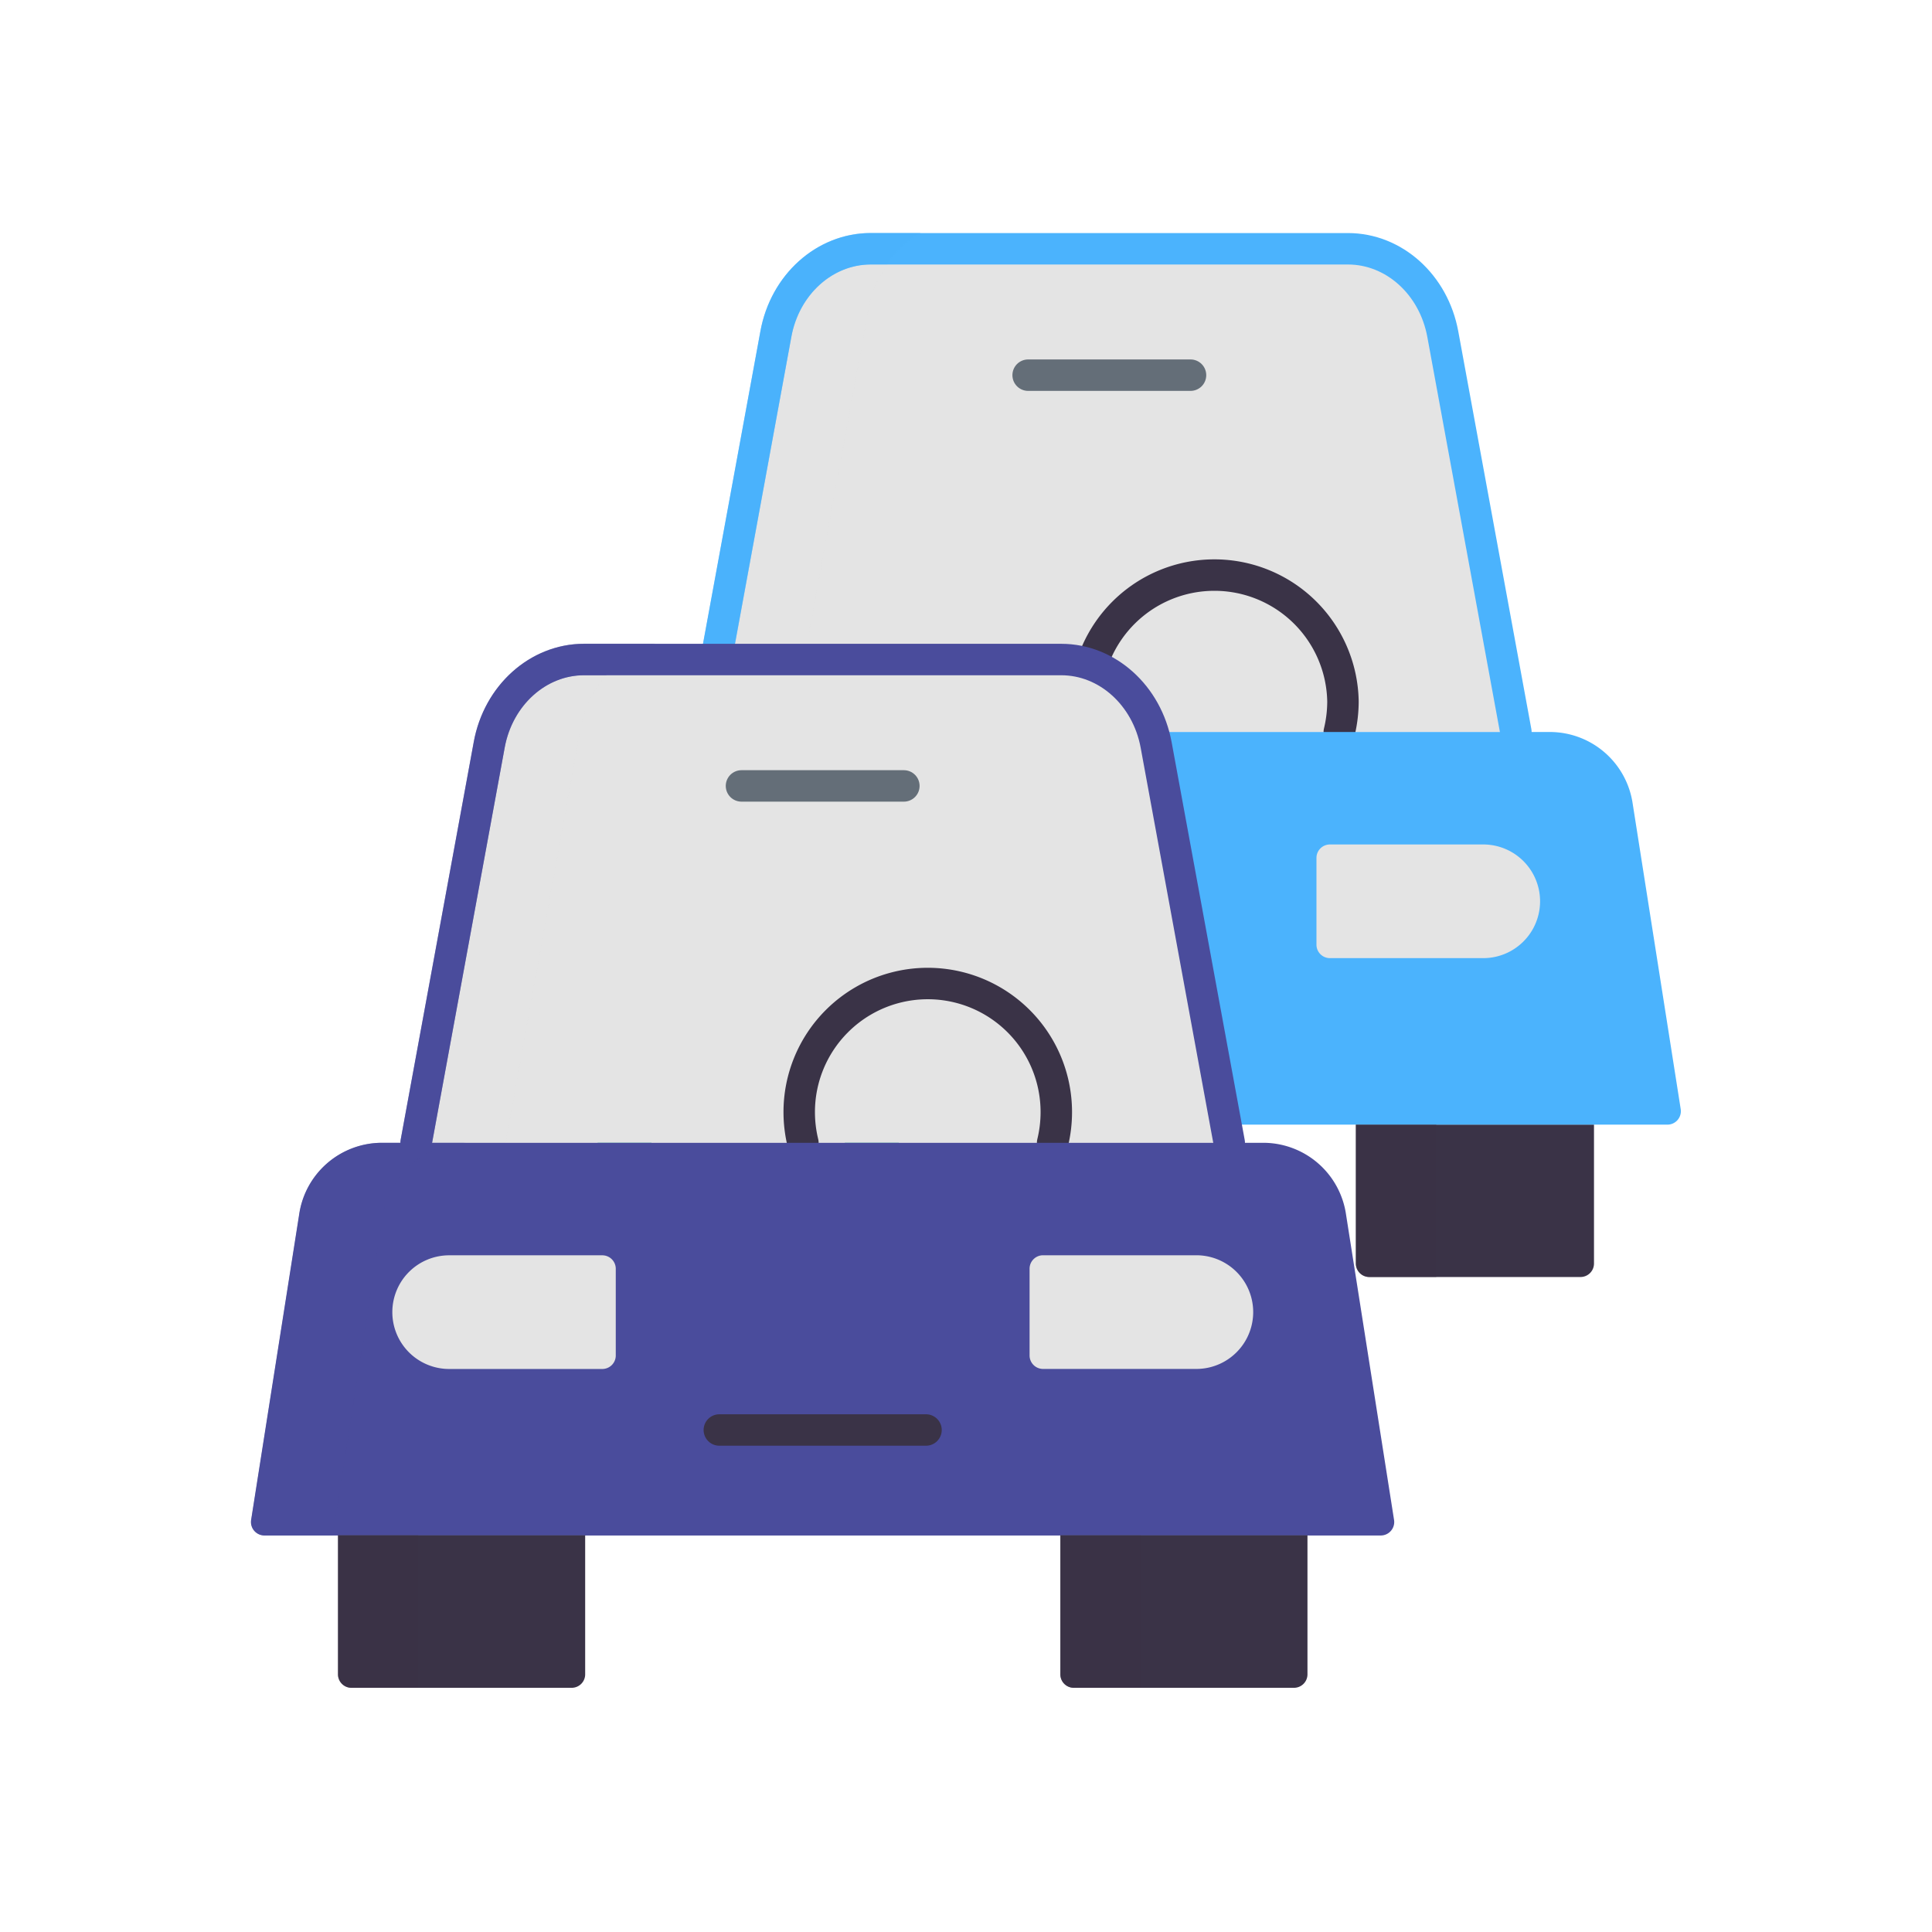
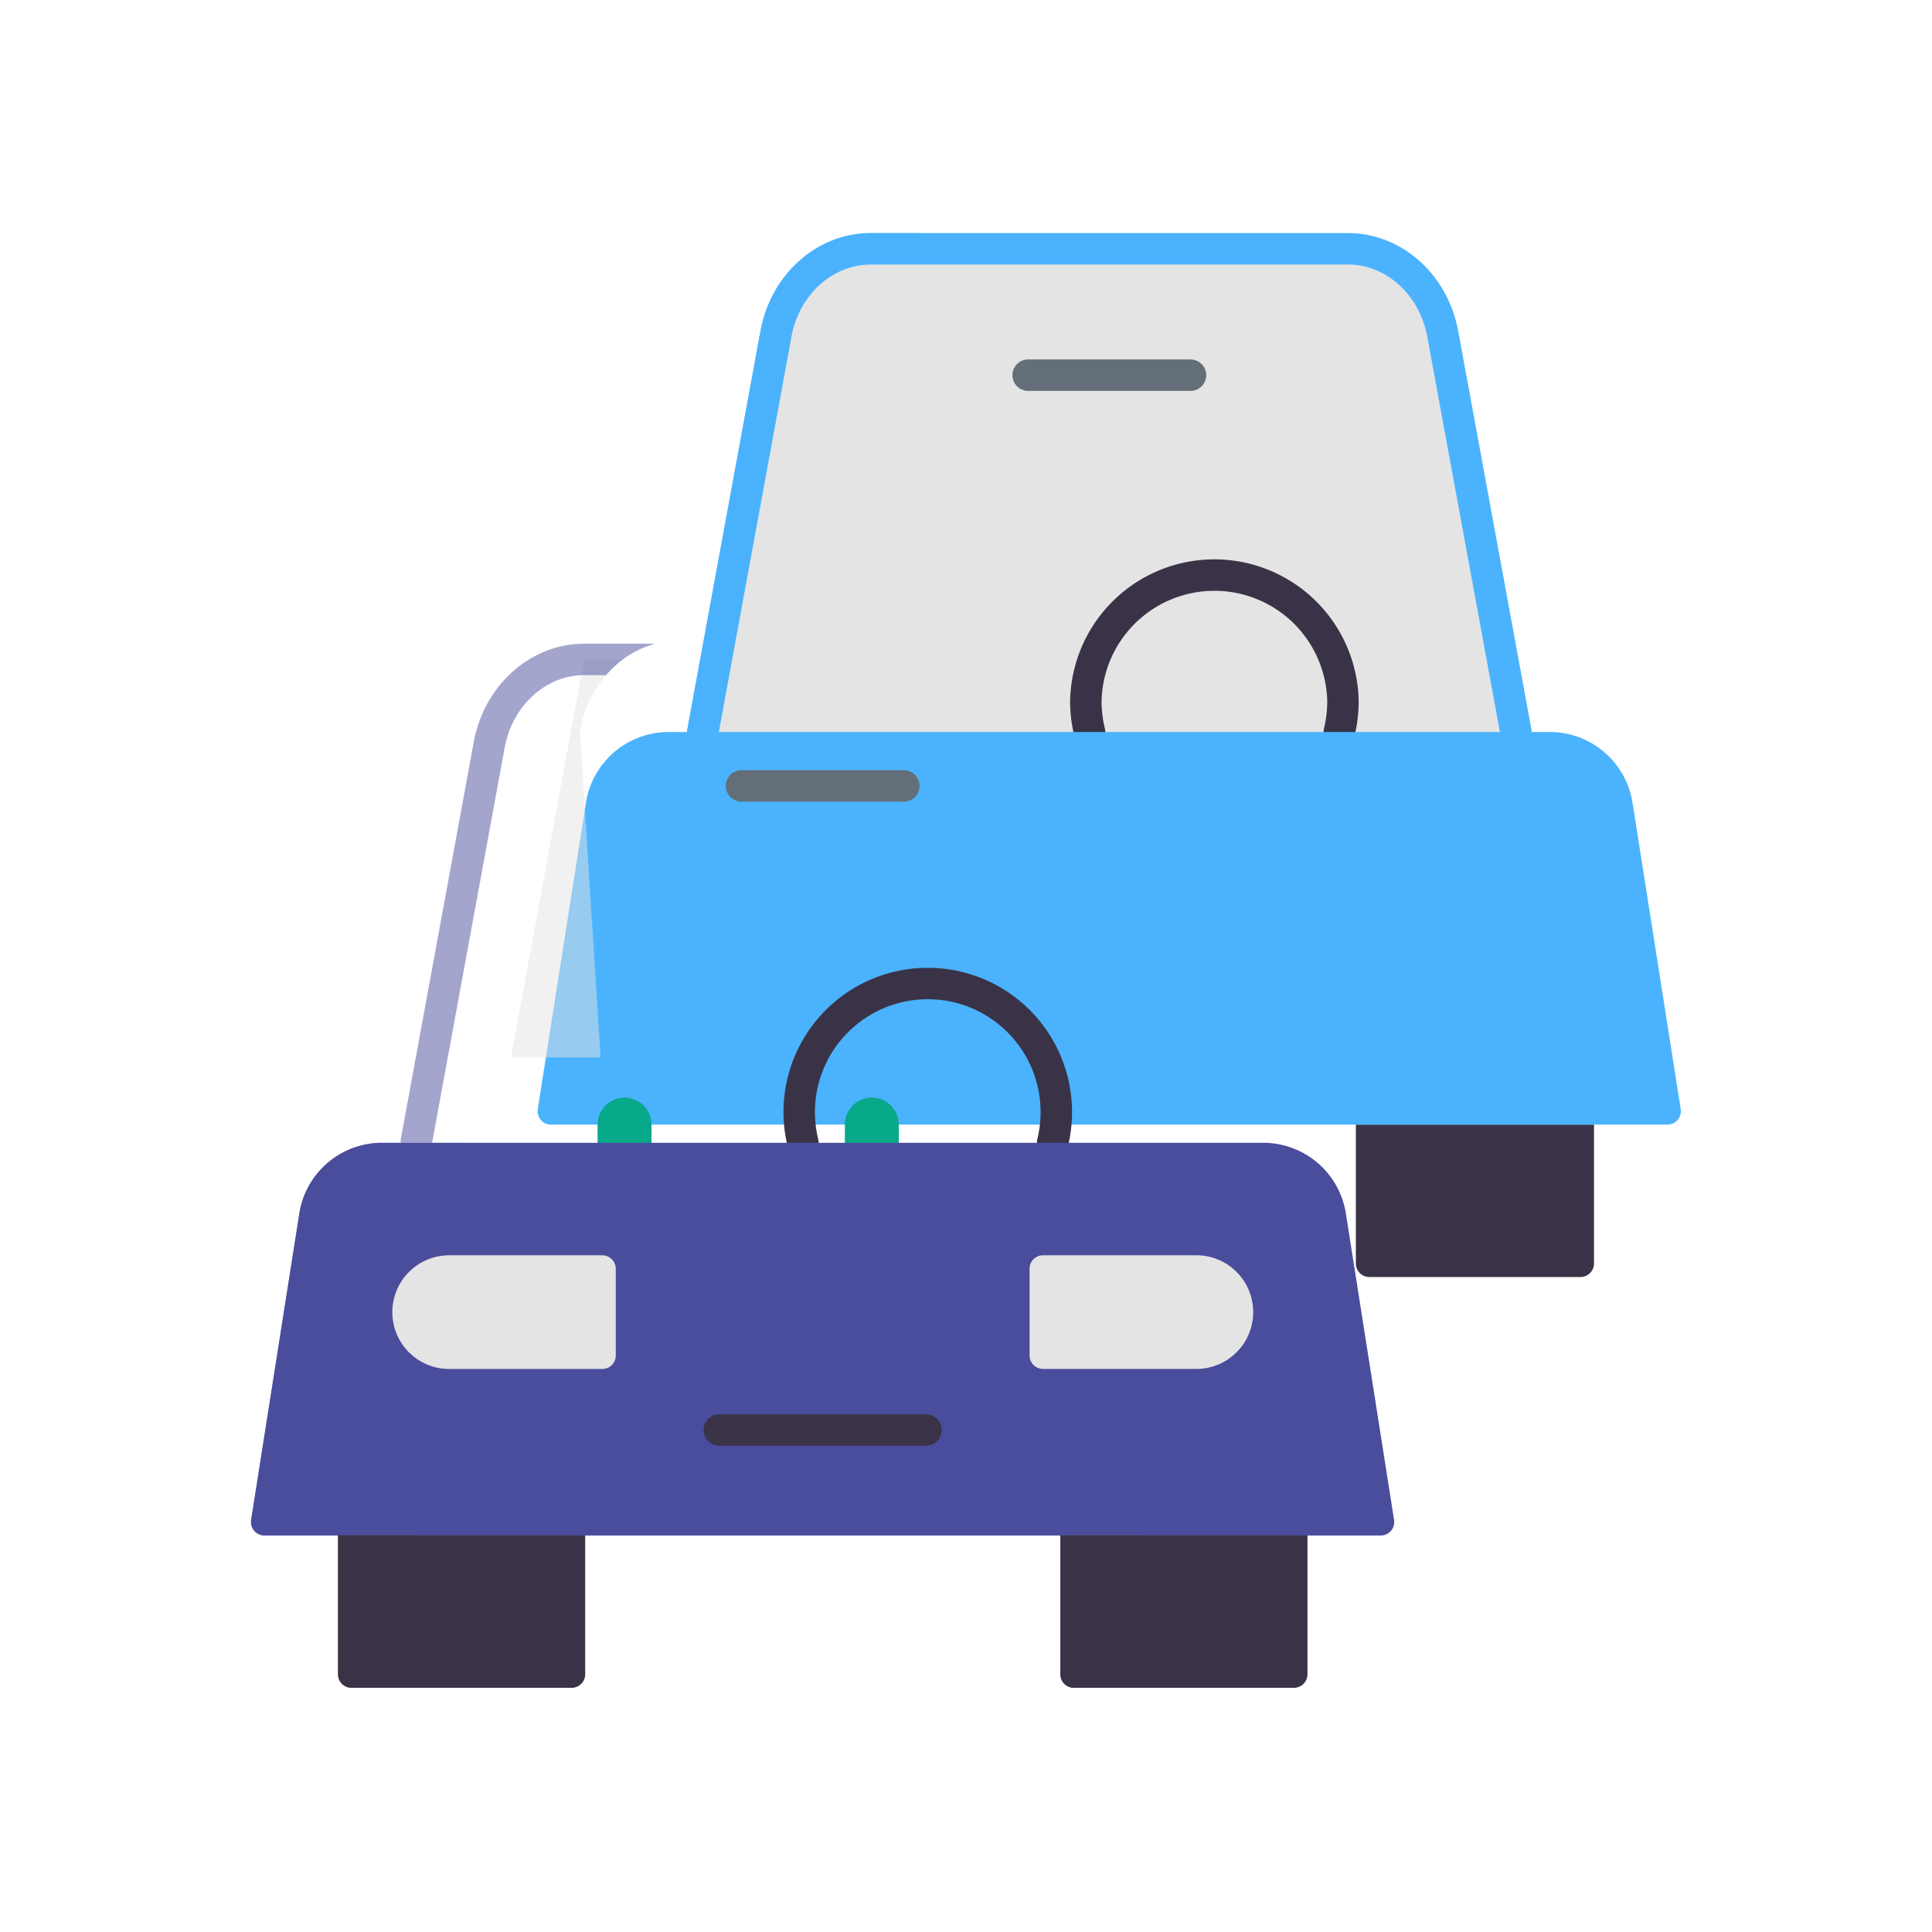
<svg xmlns="http://www.w3.org/2000/svg" width="430" height="430" fill="none" viewBox="0 0 430 430">
  <path fill="#e4e4e4" d="m156.41 162.92 16.27-88.55c2-11.07 10.87-19 21.12-19H300c10.25 0 19.09 7.95 21.12 19l16.27 88.55z" />
  <path fill="#e4e4e4" d="m176 162.92 17.25-93.87a25.7 25.7 0 0 1 7.13-13.7h-6.58c-10.25 0-19.09 7.95-21.12 19l-16.27 88.55H176z" opacity=".5" style="mix-blend-mode:multiply" />
  <path stroke="#4bb3fd" stroke-linecap="round" stroke-linejoin="round" stroke-width="7" d="m156.41 162.92 16.27-88.55c2-11.07 10.87-19 21.12-19H300c10.25 0 19.09 7.95 21.12 19l16.27 88.55" />
  <path stroke="#646e78" stroke-linecap="round" stroke-linejoin="round" stroke-width="7" d="M264.97 83.5h-36.14" />
  <path fill="#4bb3fd" d="M193.8 58.85h3.6a23.7 23.7 0 0 1 7.48-7H193.8c-11.9 0-22.23 9.2-24.56 21.88L153 162.29a3.504 3.504 0 0 0 2.784 4.19 3.5 3.5 0 0 0 2.667-.592 3.5 3.5 0 0 0 1.429-2.328L176.12 75c1.72-9.36 9.16-16.15 17.68-16.15" opacity=".5" style="mix-blend-mode:multiply" />
  <path stroke="#3a3347" stroke-linecap="round" stroke-linejoin="round" stroke-width="7" d="M298.08 162.93c.543-2.243.818-4.542.82-6.85a28.62 28.62 0 0 0-57.23 0c.005 2.308.284 4.608.83 6.85" />
  <path fill="#3a3347" d="M301.77 250.29h53v30.93c0 .796-.316 1.559-.879 2.121a3 3 0 0 1-2.121.879h-47a3 3 0 0 1-2.121-.879 3 3 0 0 1-.879-2.121z" />
  <path fill="#4bb3fd" d="M148.63 162.92h196.54a18.64 18.64 0 0 1 18.22 16l10.68 67.93a2.995 2.995 0 0 1-1.735 3.197 3 3 0 0 1-1.265.263H122.69a3 3 0 0 1-3-3.46l10.68-67.93a18.65 18.65 0 0 1 6.168-11.381 18.65 18.65 0 0 1 12.092-4.619" />
-   <path fill="#e4e4e4" d="M197.85 213.27h-34.12a12.653 12.653 0 0 1-12.65-12.65 12.65 12.65 0 0 1 7.809-11.687 12.7 12.7 0 0 1 4.841-.963h34.12a3 3 0 0 1 3 3v19.3c0 .796-.316 1.559-.879 2.121a3 3 0 0 1-2.121.879M296 187.95h34.12a12.65 12.65 0 0 1 0 25.3H296a3 3 0 0 1-3-3v-19.3a3 3 0 0 1 3-3" />
  <path stroke="#08A88A" stroke-linecap="round" stroke-linejoin="round" stroke-width="12" d="M139 254.35v-4.06m55.04 4.06v-4.06" />
-   <path fill="#e4e4e4" d="m92.61 254.35 16.27-88.56c2-11.06 10.87-19 21.12-19h106.2c10.25 0 19.09 8 21.12 19l16.27 88.56z" />
-   <path fill="#e4e4e4" d="M129.08 162.68c1.06-6.317 4.467-12 9.54-15.91H130c-10.25 0-19.09 8-21.12 19l-16.27 88.58h19.94z" opacity=".5" style="mix-blend-mode:multiply" />
+   <path fill="#e4e4e4" d="M129.08 162.68c1.06-6.317 4.467-12 9.54-15.91H130l-16.27 88.58h19.94z" opacity=".5" style="mix-blend-mode:multiply" />
  <path stroke="#3a3347" stroke-linecap="round" stroke-linejoin="round" stroke-width="7" d="M234.28 254.35c.544-2.239.82-4.536.82-6.84a28.6 28.6 0 0 0-8.38-20.23 28.606 28.606 0 0 0-40.46 0 28.6 28.6 0 0 0-8.38 20.23 29 29 0 0 0 .82 6.84" />
  <path stroke="#646e78" stroke-linecap="round" stroke-linejoin="round" stroke-width="7" d="M201.17 174.92h-36.14" />
-   <path stroke="#4a4c9c" stroke-linecap="round" stroke-linejoin="round" stroke-width="7" d="m92.61 254.35 16.27-88.56c2-11.06 10.87-19 21.12-19h106.2c10.25 0 19.09 8 21.12 19l16.27 88.56" />
  <path fill="#4a4c9c" d="M84.83 254.35h196.54a18.63 18.63 0 0 1 18.22 16l10.68 67.93a2.99 2.99 0 0 1-.693 2.432 3 3 0 0 1-2.307 1.038H58.89a3.01 3.01 0 0 1-2.306-1.038 3 3 0 0 1-.694-2.432l10.68-67.93a18.634 18.634 0 0 1 18.26-16" />
  <path fill="#e4e4e4" d="M134.05 304.69H99.93a12.65 12.65 0 0 1-12.61-12.65 12.65 12.65 0 0 1 12.65-12.65h34.08a3 3 0 0 1 3 3v19.3c0 .796-.316 1.559-.879 2.121a3 3 0 0 1-2.121.879m98.1-25.31h34.12a12.65 12.65 0 0 1 0 25.3h-34.12a3 3 0 0 1-2.121-.879 3 3 0 0 1-.879-2.121v-19.3c0-.796.316-1.559.879-2.121a3 3 0 0 1 2.121-.879" />
  <path fill="#3a3347" d="M130.24 341.71v30.94c0 .796-.316 1.559-.879 2.121a3 3 0 0 1-2.121.879h-49a3 3 0 0 1-3-3v-30.94m215.76 0v30.94c0 .796-.316 1.559-.879 2.121a3 3 0 0 1-2.121.879h-49a3 3 0 0 1-2.121-.879 3 3 0 0 1-.879-2.121v-30.94" />
  <path stroke="#3a3347" stroke-linecap="round" stroke-linejoin="round" stroke-width="7" d="M206.1 318.27h-46" />
  <path fill="#3a3347" d="M75.2 341.71h17.9v33.94H78.2a3 3 0 0 1-3-3zm160.8.01h17.9v33.93H239a3 3 0 0 1-3-3z" opacity=".5" style="mix-blend-mode:multiply" />
  <path fill="#4a4c9c" d="M104.1 254.35H84.83a18.63 18.63 0 0 0-18.22 16l-10.68 67.9a3 3 0 0 0 1.732 3.206 3 3 0 0 0 1.268.264h15.15a1.6 1.6 0 0 1 0-.31l11.1-70.49a19.35 19.35 0 0 1 18.91-16.57" opacity=".5" style="mix-blend-mode:multiply" />
-   <path fill="#3a3347" d="M301.77 250.29h17.9v33.93h-14.9a3 3 0 0 1-2.121-.879 3 3 0 0 1-.879-2.121z" opacity=".5" style="mix-blend-mode:multiply" />
  <path fill="#4a4c9c" d="m96.17 254.35 16.15-87.93c1.72-9.35 9.16-16.15 17.68-16.15h4.9a22 22 0 0 1 10.88-7H130c-11.9 0-22.23 9.21-24.56 21.89l-16.27 88.56q-.03.315 0 .63z" opacity=".5" style="mix-blend-mode:multiply" />
</svg>